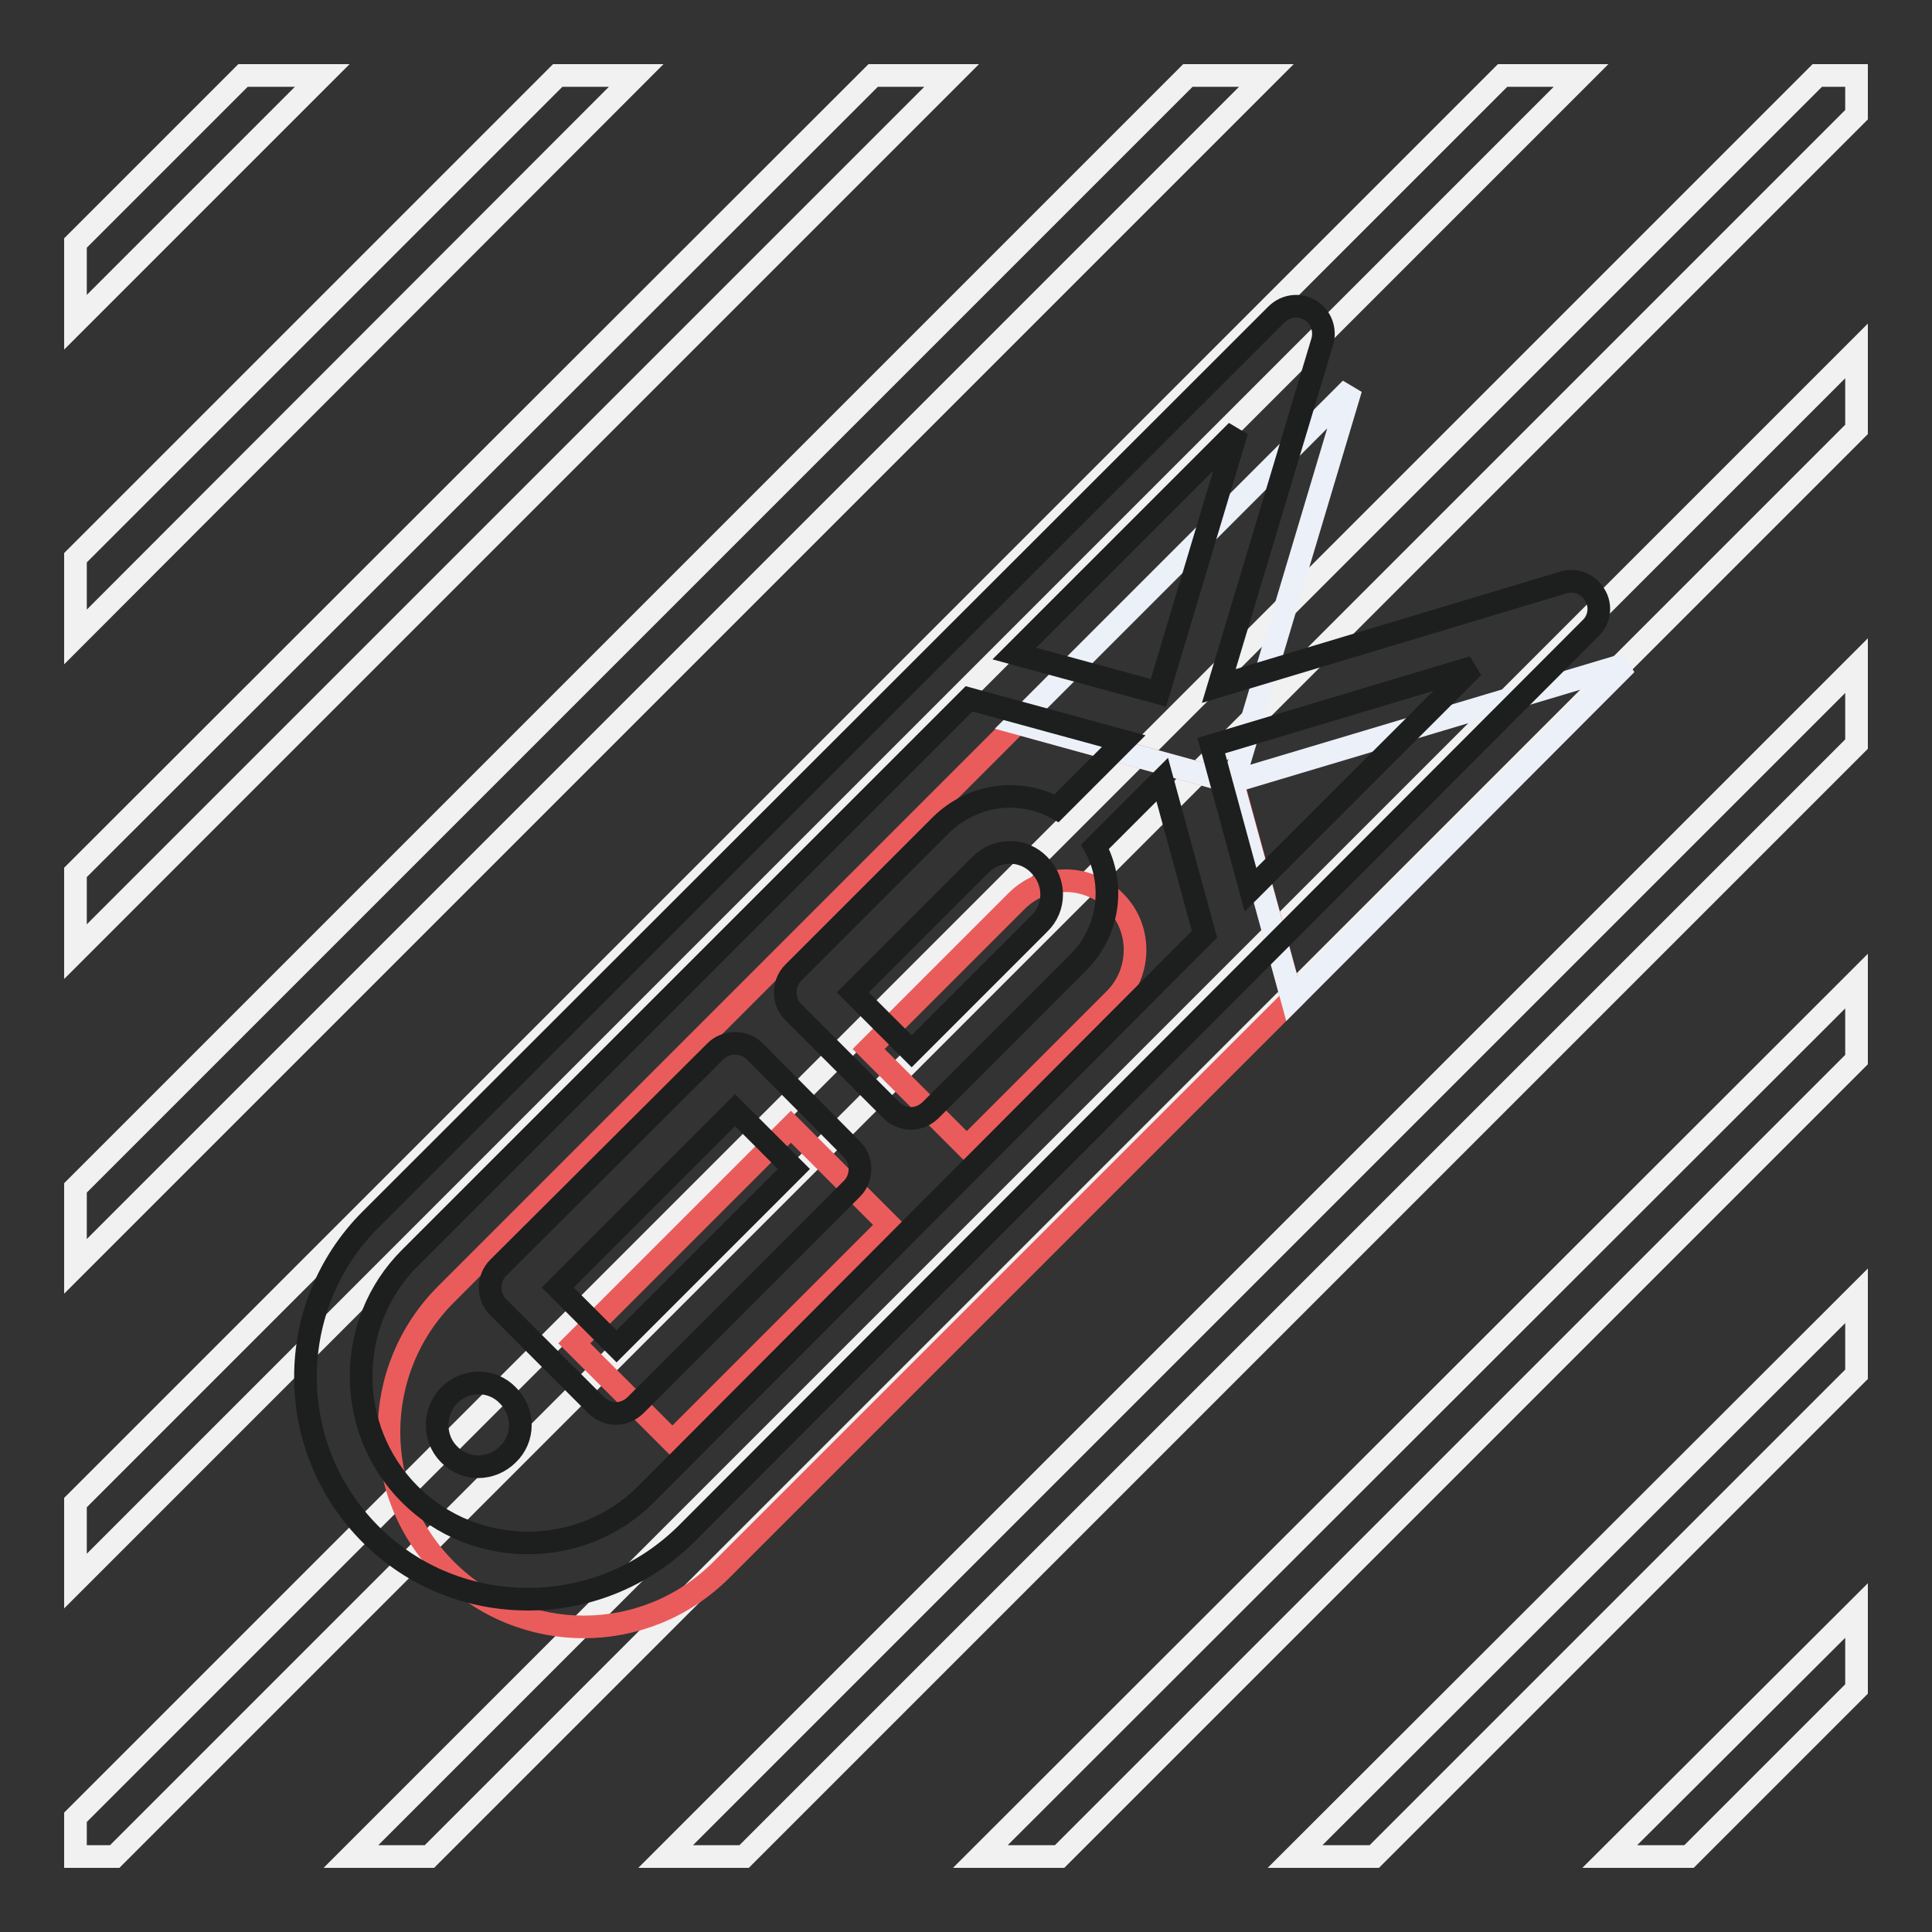
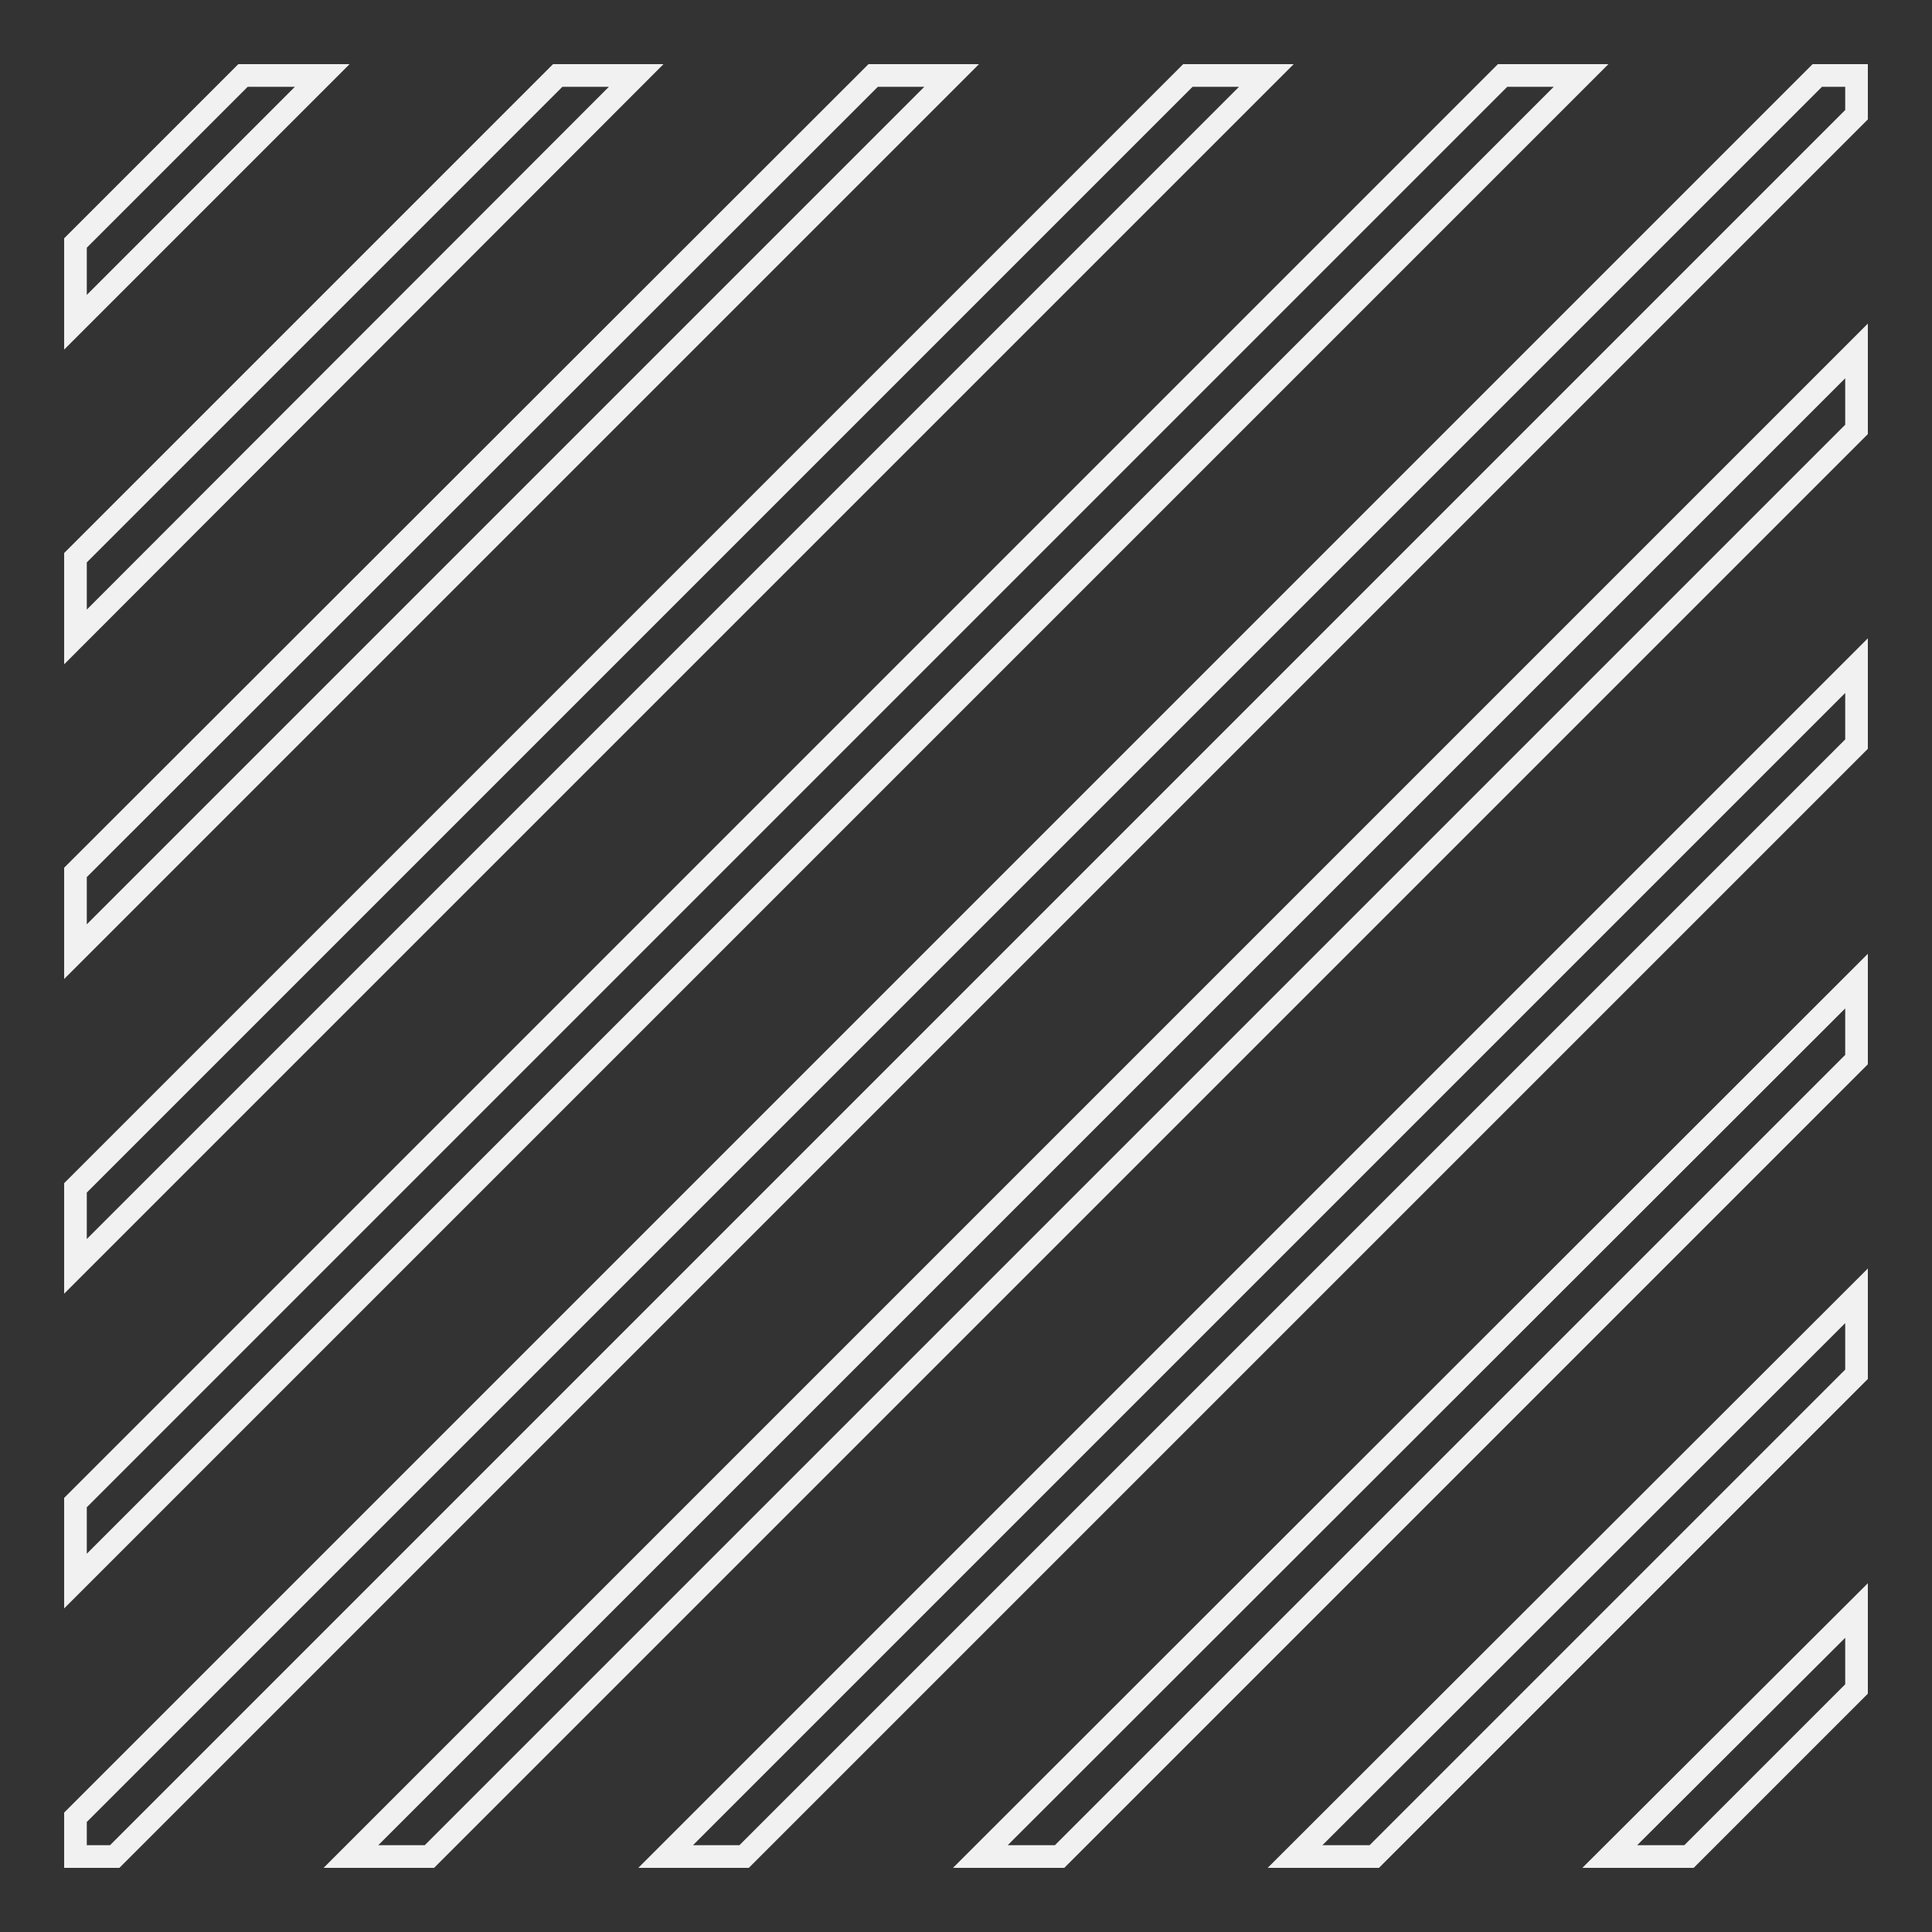
<svg xmlns="http://www.w3.org/2000/svg" version="1.1" x="0px" y="0px" viewBox="0 0 256 256" enable-background="new 0 0 256 256" xml:space="preserve">
  <rect x="0" y="0" width="256" height="256" fill="#333333" stroke="none" />
  <g>
    <path stroke-width="3" fill-opacity="0" stroke="#f1f1f1" d="M10,73.9L73.9,10h10.4L10,84.4V73.9z M223.8,246l22.2-22.2v-10.4L213.3,246H223.8z M182.1,246l63.9-63.9 v-10.4L171.6,246H182.1z M10,209.5L209.5,10h-10.4L10,199.1V209.5L10,209.5z M10,126.1L126.1,10h-10.4L10,115.6V126.1z M10,42.7 L42.7,10H32.2L10,32.2V42.7z M56.9,246L246,56.9V46.5L46.5,246H56.9z M10,167.8L167.8,10h-10.4L10,157.4V167.8L10,167.8z M246,10 h-5.2L10,240.8v5.2h5.2L246,15.2V10z M98.6,246L246,98.6V88.2L88.2,246H98.6z M140.4,246L246,140.4v-10.4L129.9,246H140.4z" />
-     <path stroke-width="3" fill-opacity="0" stroke="#ea5c5b" d="M163.4,103.7l-28.6-7.9l-75.6,75.6C49,181.5,49,197.9,59.1,208s26.4,10.1,36.5,0l75.6-75.6L163.4,103.7z  M89.1,191l-13-13l28.7-28.7l13,13L89.1,191z M147.7,132.4l-19.6,19.6l-13-13l19.6-19.6c3.6-3.6,9.4-3.6,13,0 C151.3,122.9,151.3,128.8,147.7,132.4L147.7,132.4z" />
-     <path stroke-width="3" fill-opacity="0" stroke="#ecf1f9" d="M134.7,95.8L179,51.5l-15.6,52.2L134.7,95.8L134.7,95.8z M171.2,132.4L215.5,88l-52.2,15.6L171.2,132.4z" />
-     <path stroke-width="3" fill-opacity="0" stroke="#1d1e1e" d="M59.5,184.9c2.2-2.2,5.7-2.2,7.8,0c2.2,2.2,2.2,5.7,0,7.8c-2.2,2.2-5.7,2.2-7.8,0 C57.4,190.6,57.4,187.1,59.5,184.9z M100,139.3c-1.4-1.4-3.8-1.4-5.2,0L66,168c-1.4,1.4-1.4,3.8,0,5.2l13,13 c0.7,0.7,1.7,1.1,2.6,1.1s1.9-0.4,2.6-1.1l28.7-28.7c1.4-1.4,1.4-3.8,0-5.2L100,139.3z M81.7,178.4l-7.8-7.8l23.5-23.5l7.8,7.8 L81.7,178.4z M211.3,78.8c-0.9-1.5-2.6-2.1-4.2-1.6l-45.6,13.7l13.7-45.6c0.5-1.6-0.2-3.4-1.6-4.2c-1.5-0.9-3.3-0.6-4.5,0.6 l-120,119.9c-11.5,11.5-11.5,30.2,0,41.7c5.8,5.8,13.3,8.6,20.9,8.6c7.6,0,15.1-2.9,20.9-8.6L210.7,83.3 C212,82.1,212.2,80.2,211.3,78.8z M153.5,91.8l-19.1-5.2l29.5-29.5L153.5,91.8z M85.6,198c-8.6,8.6-22.7,8.6-31.3,0 c-8.6-8.6-8.6-22.7,0-31.3l74.1-74.1l20.5,5.6l-8.9,8.9c-4.9-2.7-11.1-1.9-15.3,2.2l-19.6,19.6c-1.4,1.4-1.4,3.8,0,5.2l13,13 c0.7,0.7,1.7,1.1,2.6,1.1c0.9,0,1.9-0.4,2.6-1.1l19.6-19.6c4.1-4.1,4.9-10.4,2.2-15.3l8.9-8.9l5.6,20.5L85.6,198z M137.7,114.6 c2.2,2.2,2.2,5.7,0,7.8l-16.9,16.9l-7.8-7.8l16.9-16.9C132.1,112.4,135.6,112.4,137.7,114.6L137.7,114.6z M165.7,117.9l-5.2-19.1 l34.7-10.4L165.7,117.9z" />
  </g>
</svg>